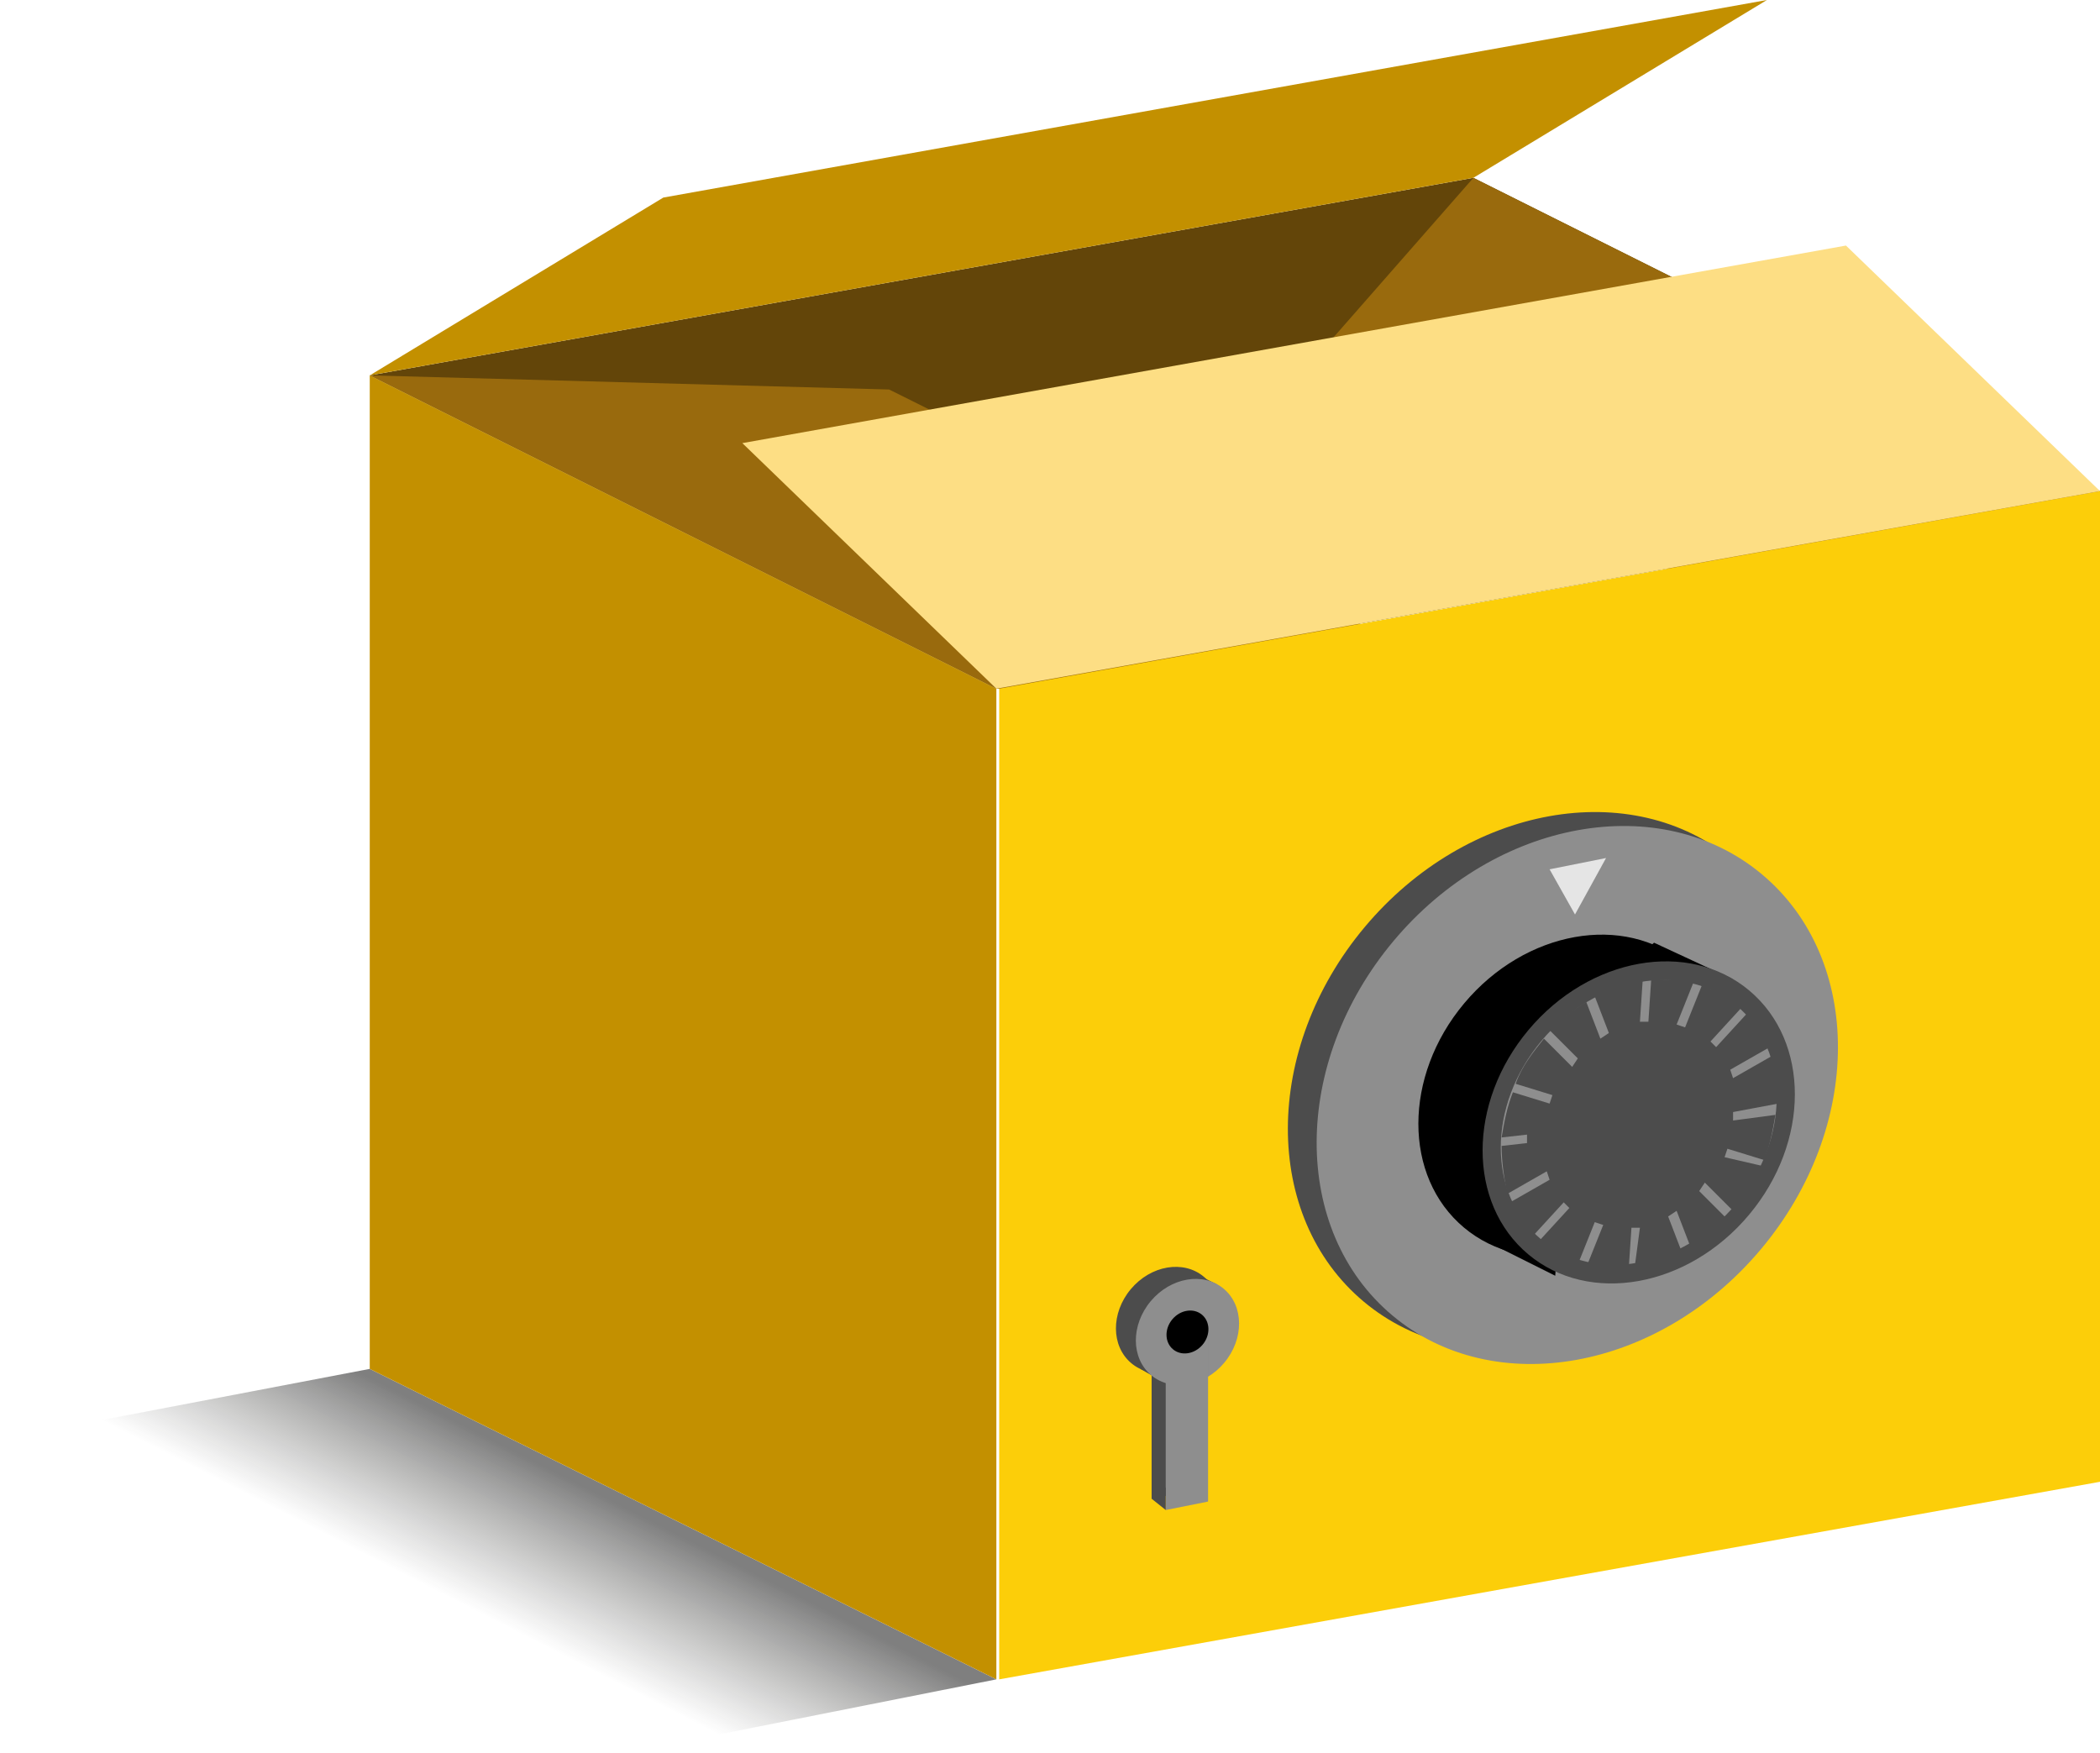
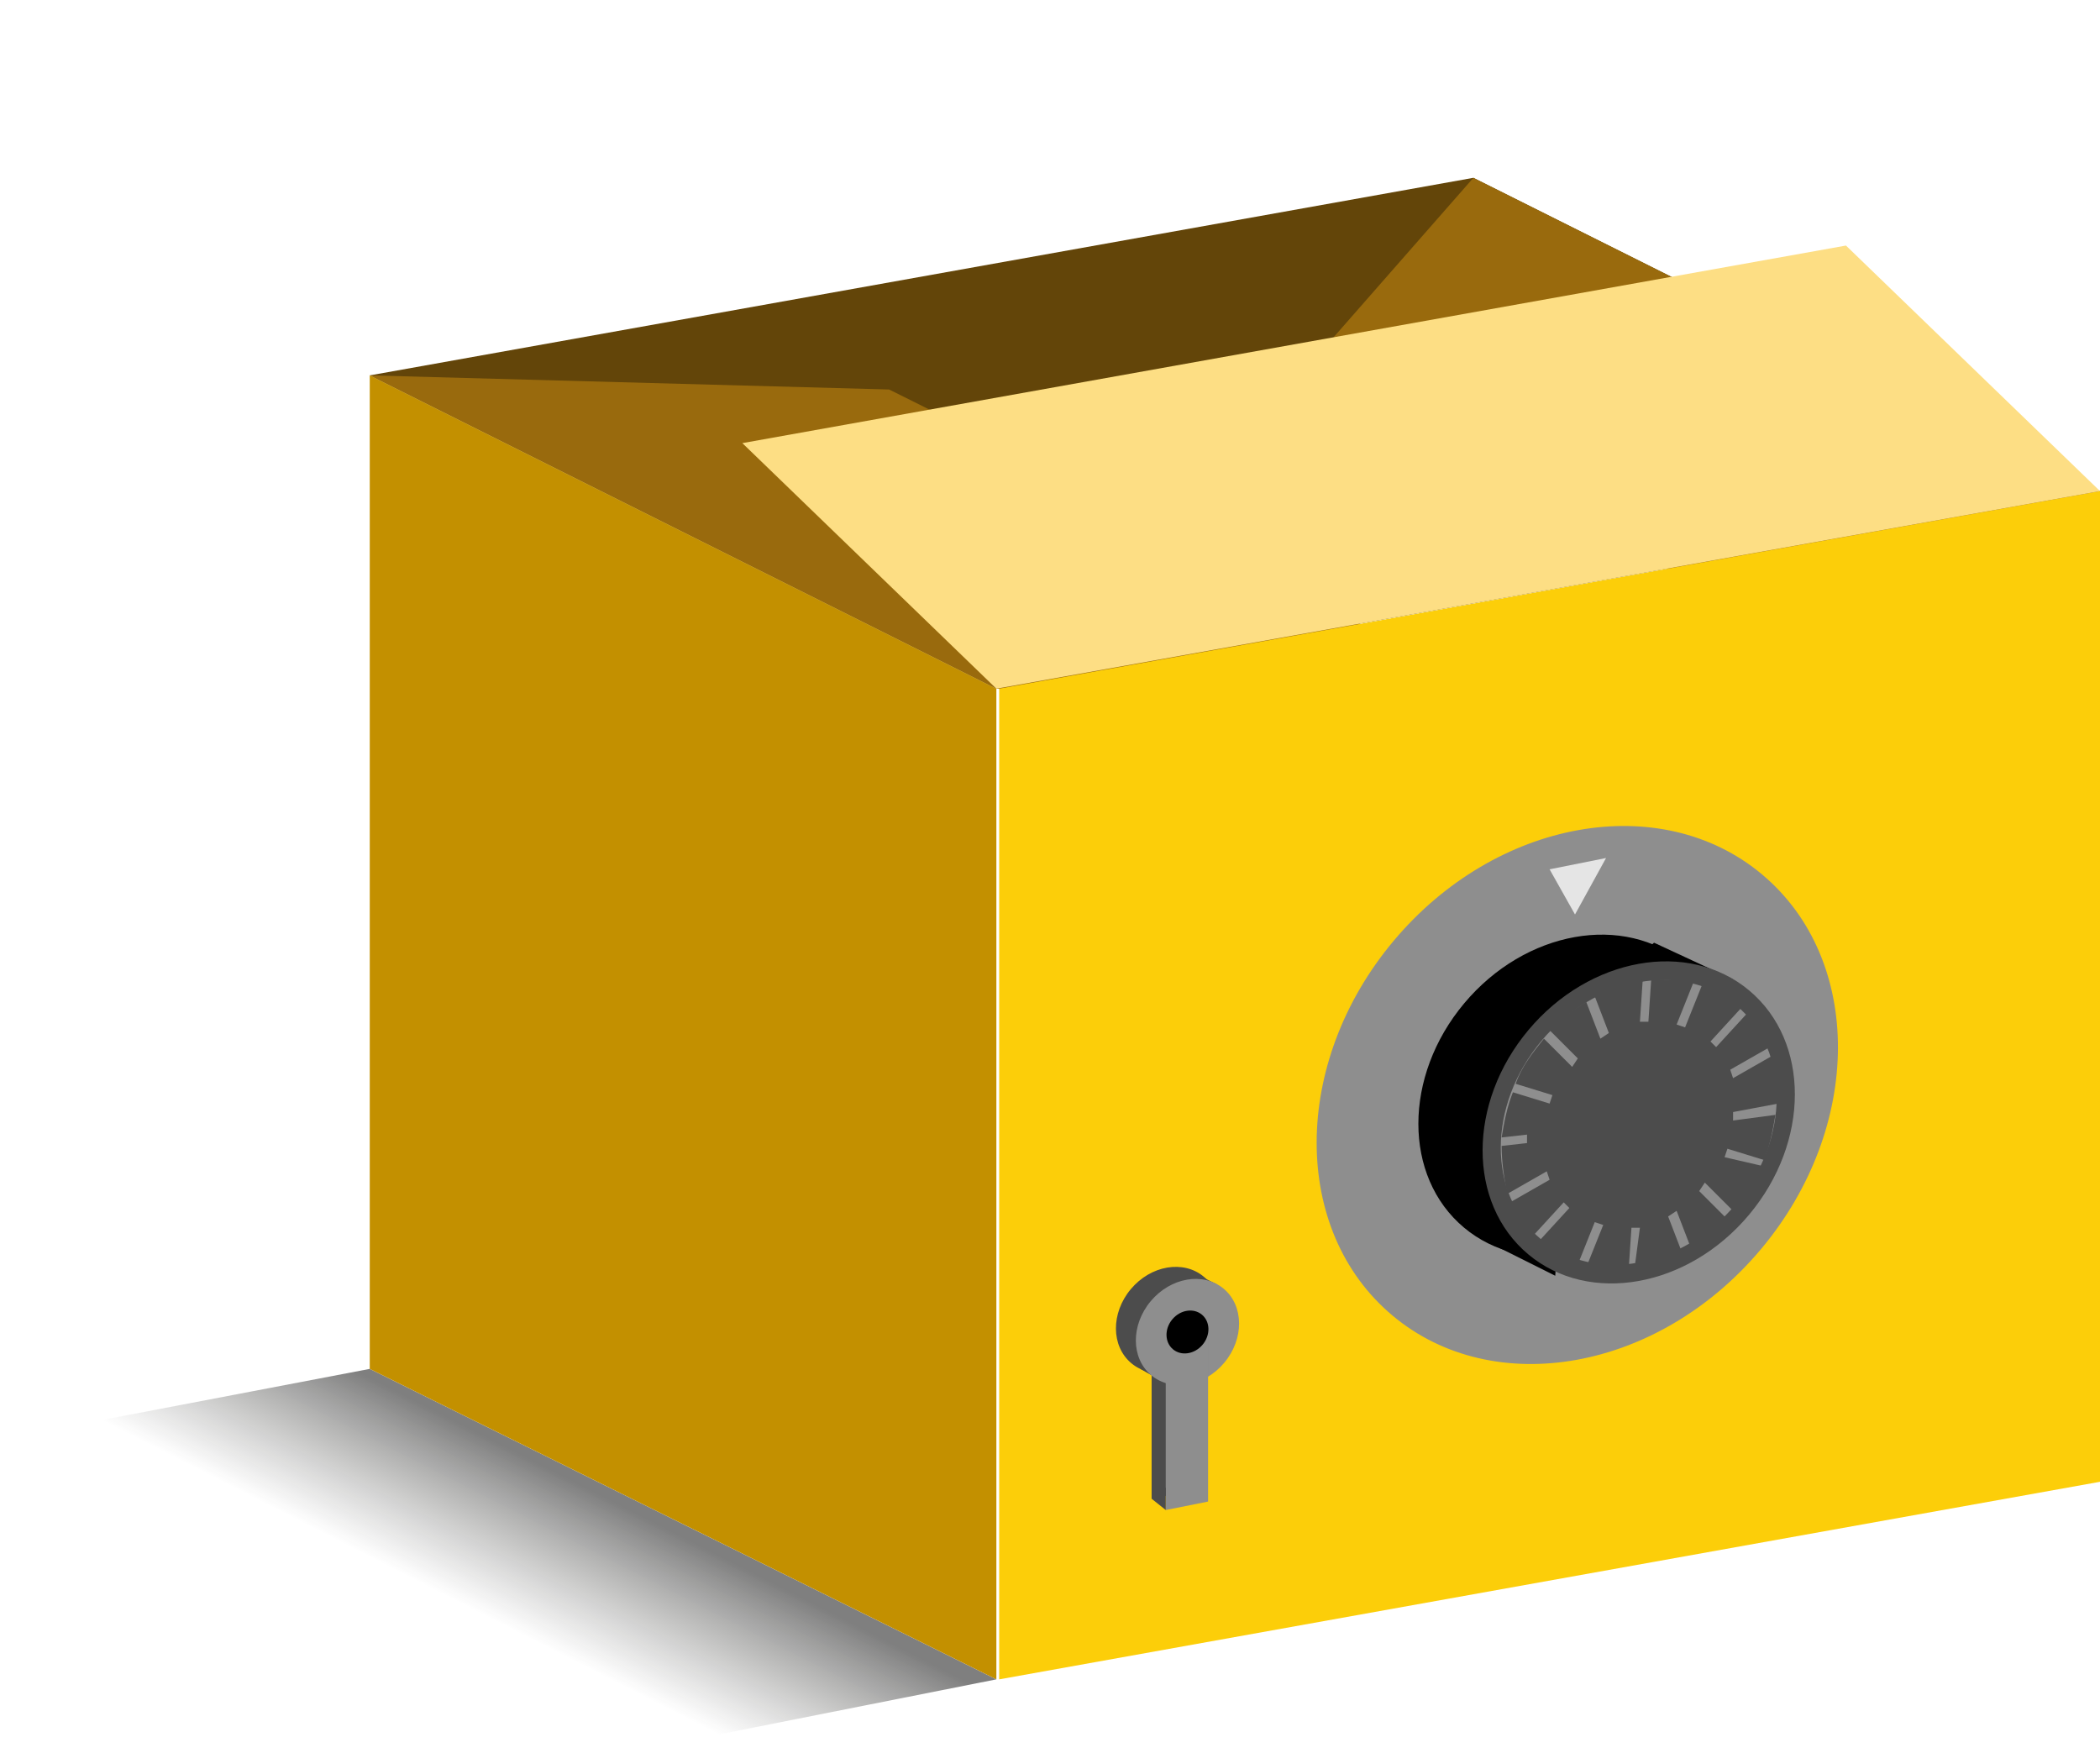
<svg xmlns="http://www.w3.org/2000/svg" version="1.1" id="Layer_1" x="0px" y="0px" viewBox="0 0 74.4 62.1" style="enable-background:new 0 0 74.4 62.1;" xml:space="preserve">
  <g>
    <g>
      <polygon style="fill:#634509;" points="35.3,24.4 74.4,17.4 52.2,6.3 13.1,13.3   " />
    </g>
    <g>
      <polygon style="fill:#996A0D;" points="68,24.6 74.4,17.4 52.2,6.3 45.8,13.6   " />
    </g>
    <g>
      <polygon style="fill:#996A0D;" points="35.3,24.4 53.8,24.9 31.5,13.8 13.1,13.3   " />
    </g>
    <g>
      <linearGradient id="SVGID_1_" gradientUnits="userSpaceOnUse" x1="15.71" y1="392.347" x2="19.572" y2="384.767" gradientTransform="matrix(1 0 0 1 0 -333.289)">
        <stop offset="0.269" style="stop-color:#1D1D1B;stop-opacity:0" />
        <stop offset="0.511" style="stop-color:#181816;stop-opacity:0.364" />
        <stop offset="0.817" style="stop-color:#080807;stop-opacity:0.825" />
        <stop offset="0.933" style="stop-color:#000000" />
      </linearGradient>
      <polygon style="opacity:0.5;fill:url(#SVGID_1_);enable-background:new    ;" points="22.2,62.1 35.3,59.5 13.1,48.5 0,51   " />
      <g>
        <polygon style="fill:#C39000;" points="35.3,24.4 35.3,59.5 13.1,48.5 13.1,13.3    " />
      </g>
      <polygon style="fill:#FCCE09;" points="35.4,24.4 35.4,59.5 74.4,52.5 74.4,17.4   " />
    </g>
    <g>
      <g>
-         <polygon style="fill:#C39000;" points="23.5,7 62.6,0 52.2,6.3 13.1,13.3    " />
-       </g>
+         </g>
      <polygon style="fill:#FDDE84;" points="35.3,24.4 74.4,17.4 65.4,8.7 26.3,15.7   " />
    </g>
    <g>
-       <ellipse transform="matrix(0.642 -0.766 0.766 0.642 -9.722 55.767)" style="fill:#4C4C4C;" cx="54.9" cy="38.3" rx="10.2" ry="8.5" />
-     </g>
+       </g>
    <ellipse transform="matrix(0.642 -0.766 0.766 0.642 -9.727 56.706)" style="fill:#8E8E8E;" cx="55.9" cy="38.8" rx="10.2" ry="8.5" />
    <ellipse transform="matrix(0.642 -0.766 0.766 0.642 -9.762 56.654)" cx="55.8" cy="38.8" rx="6.1" ry="5.1" />
    <polygon points="52.7,44 55.1,45.2 55.2,43.7  " />
    <path d="M61.4,34.7l-2.8-1.3c0,0-0.8,0.7-0.8,0.8S61.4,34.7,61.4,34.7z" />
    <g>
      <ellipse transform="matrix(0.642 -0.766 0.766 0.642 -9.729 58.72)" style="fill:#4C4C4C;" cx="58.1" cy="39.8" rx="6.1" ry="5.1" />
    </g>
    <ellipse transform="matrix(0.642 -0.766 0.766 0.642 -9.729 58.72)" style="fill:#8E8E8E;" cx="58.1" cy="39.8" rx="5.4" ry="4.5" />
    <polygon style="fill:#E5E5E5;" points="54.9,30.8 55.8,32.4 55.8,32.4 56.9,30.4  " />
    <g>
      <path style="fill:#4C4C4C;" d="M63,39.1c0-0.6-0.1-1.2-0.2-1.7l-1.4,0.8l-0.1-0.3l1.4-0.8c-0.2-0.4-0.4-0.9-0.8-1.2l-1.1,1.2    l-0.2-0.2l1.1-1.2c-0.4-0.4-0.9-0.6-1.4-0.8l-0.6,1.5l-0.3-0.1l0.6-1.5c-0.5-0.1-1-0.1-1.5-0.1l-0.1,1.5h-0.3l0.1-1.5    c-0.6,0.1-1.2,0.3-1.7,0.6l0.5,1.3l-0.3,0.2l-0.5-1.3c-0.5,0.3-0.9,0.6-1.3,1l1,1l-0.2,0.3l-1-1c-0.4,0.5-0.8,1-1,1.6l1.3,0.4    l-0.1,0.3l-1.3-0.4c-0.2,0.5-0.3,1-0.4,1.6l0.9-0.1v0.3l-0.9,0.1c0,0.6,0.1,1.2,0.2,1.7l1.4-0.8l0.1,0.3l-1.4,0.8    c0.2,0.4,0.4,0.9,0.8,1.2l1.1-1.2l0.2,0.2L54.5,44c0.4,0.4,0.9,0.6,1.4,0.8l0.6-1.5l0.3,0.1l-0.6,1.5c0.5,0.1,1,0.1,1.5,0.1    l0.1-1.5h0.3L57.9,45c0.6-0.1,1.2-0.3,1.7-0.6l-0.5-1.3l0.3-0.2l0.5,1.3c0.5-0.3,0.9-0.6,1.3-1l-1-1l0.2-0.3l1,1    c0.4-0.5,0.8-1,1-1.6L61.1,41l0.1-0.3l1.3,0.4c0.2-0.5,0.3-1,0.4-1.6l-1.5,0.2v-0.3L63,39.1z" />
    </g>
    <g>
      <g>
        <ellipse transform="matrix(0.642 -0.766 0.766 0.642 -21.063 48.433)" style="fill:#4C4C4C;" cx="41.4" cy="46.8" rx="2" ry="1.7" />
      </g>
      <g>
        <polygon style="fill:#4C4C4C;" points="40.8,46.7 40.8,53.1 42.3,52.8 42.3,46.4    " />
      </g>
      <g>
        <polygon style="fill:#4C4C4C;" points="40.4,48.5 41.1,48.9 41.2,48.4    " />
      </g>
      <g>
        <polygon style="fill:#4C4C4C;" points="43.1,45.5 42.3,45.1 42.3,45.6    " />
      </g>
      <g>
        <path style="fill:#4C4C4C;" d="M43.3,46.2l-0.7-0.4L42.4,46L43.3,46.2z" />
      </g>
      <ellipse transform="matrix(0.642 -0.766 0.766 0.642 -21.113 49.139)" style="fill:#8E8E8E;" cx="42.1" cy="47.2" rx="2" ry="1.7" />
      <polygon style="fill:#8E8E8E;" points="41.3,47.4 41.3,53.5 42.8,53.2 42.8,47   " />
      <ellipse transform="matrix(0.642 -0.766 0.766 0.642 -21.113 49.139)" cx="42.1" cy="47.2" rx="0.8" ry="0.7" />
      <g>
        <polygon style="fill:#4C4C4C;" points="40.8,53.1 41.3,53.5 41.3,52.7    " />
      </g>
    </g>
  </g>
</svg>